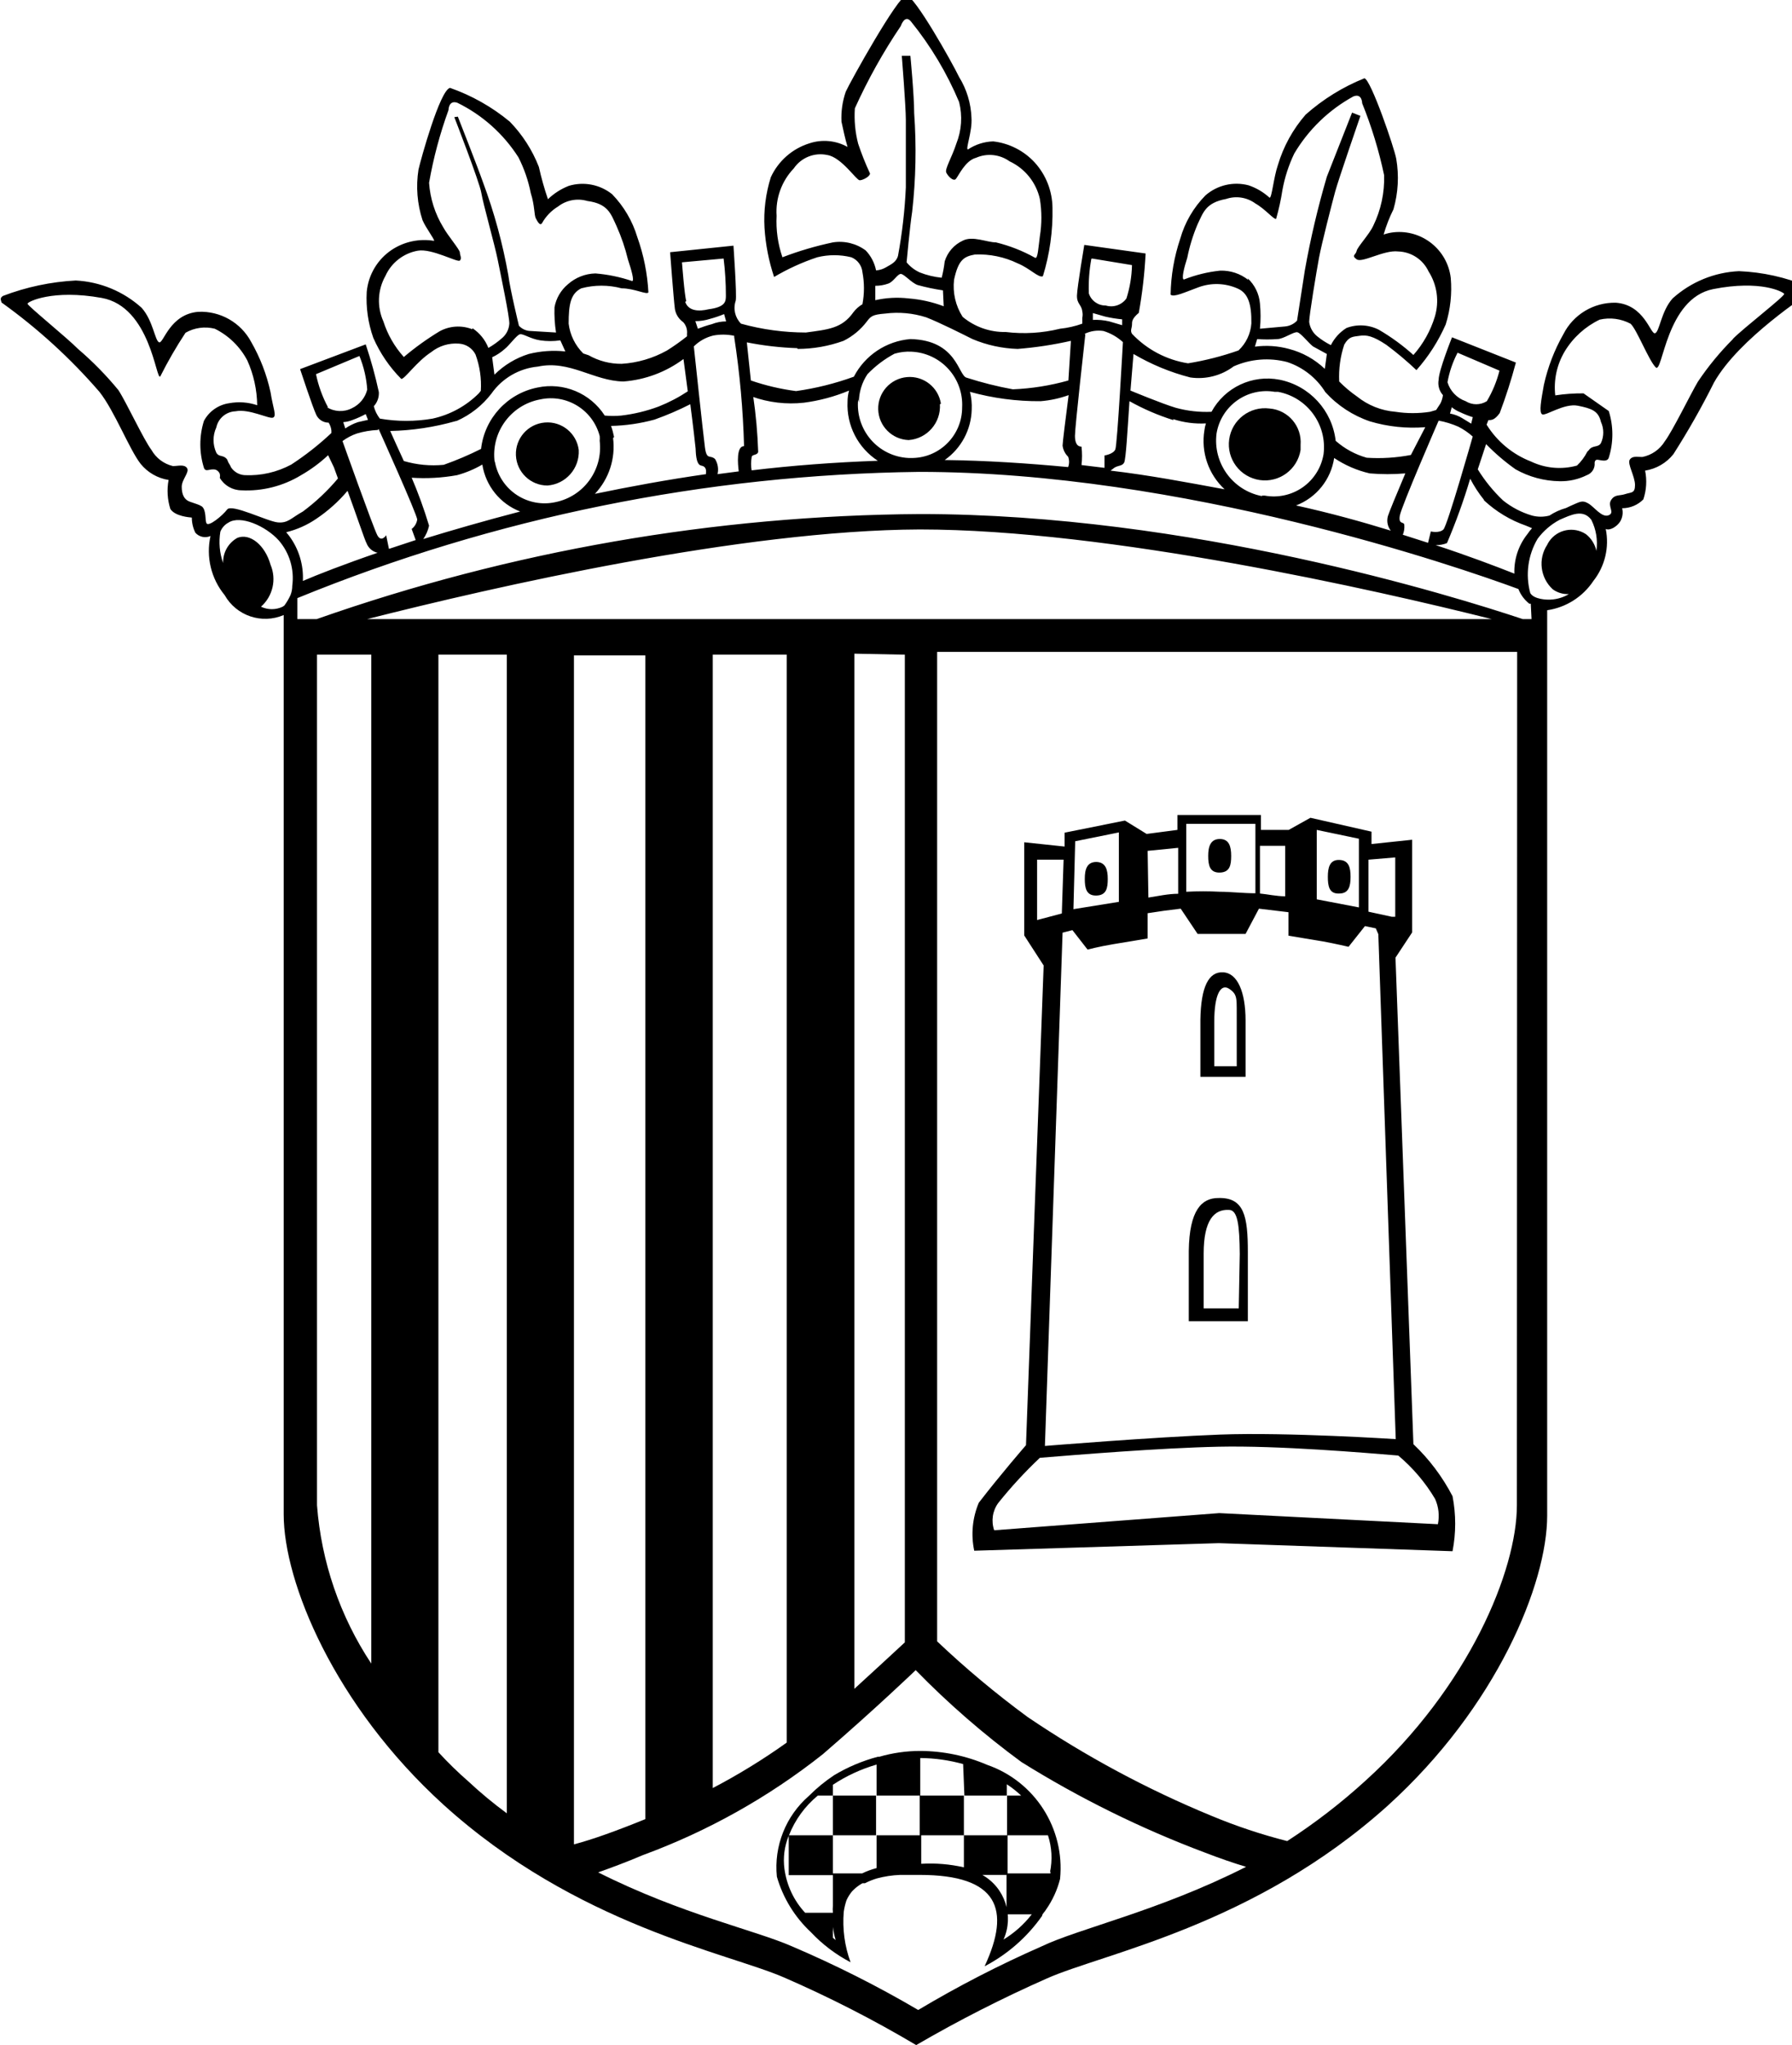
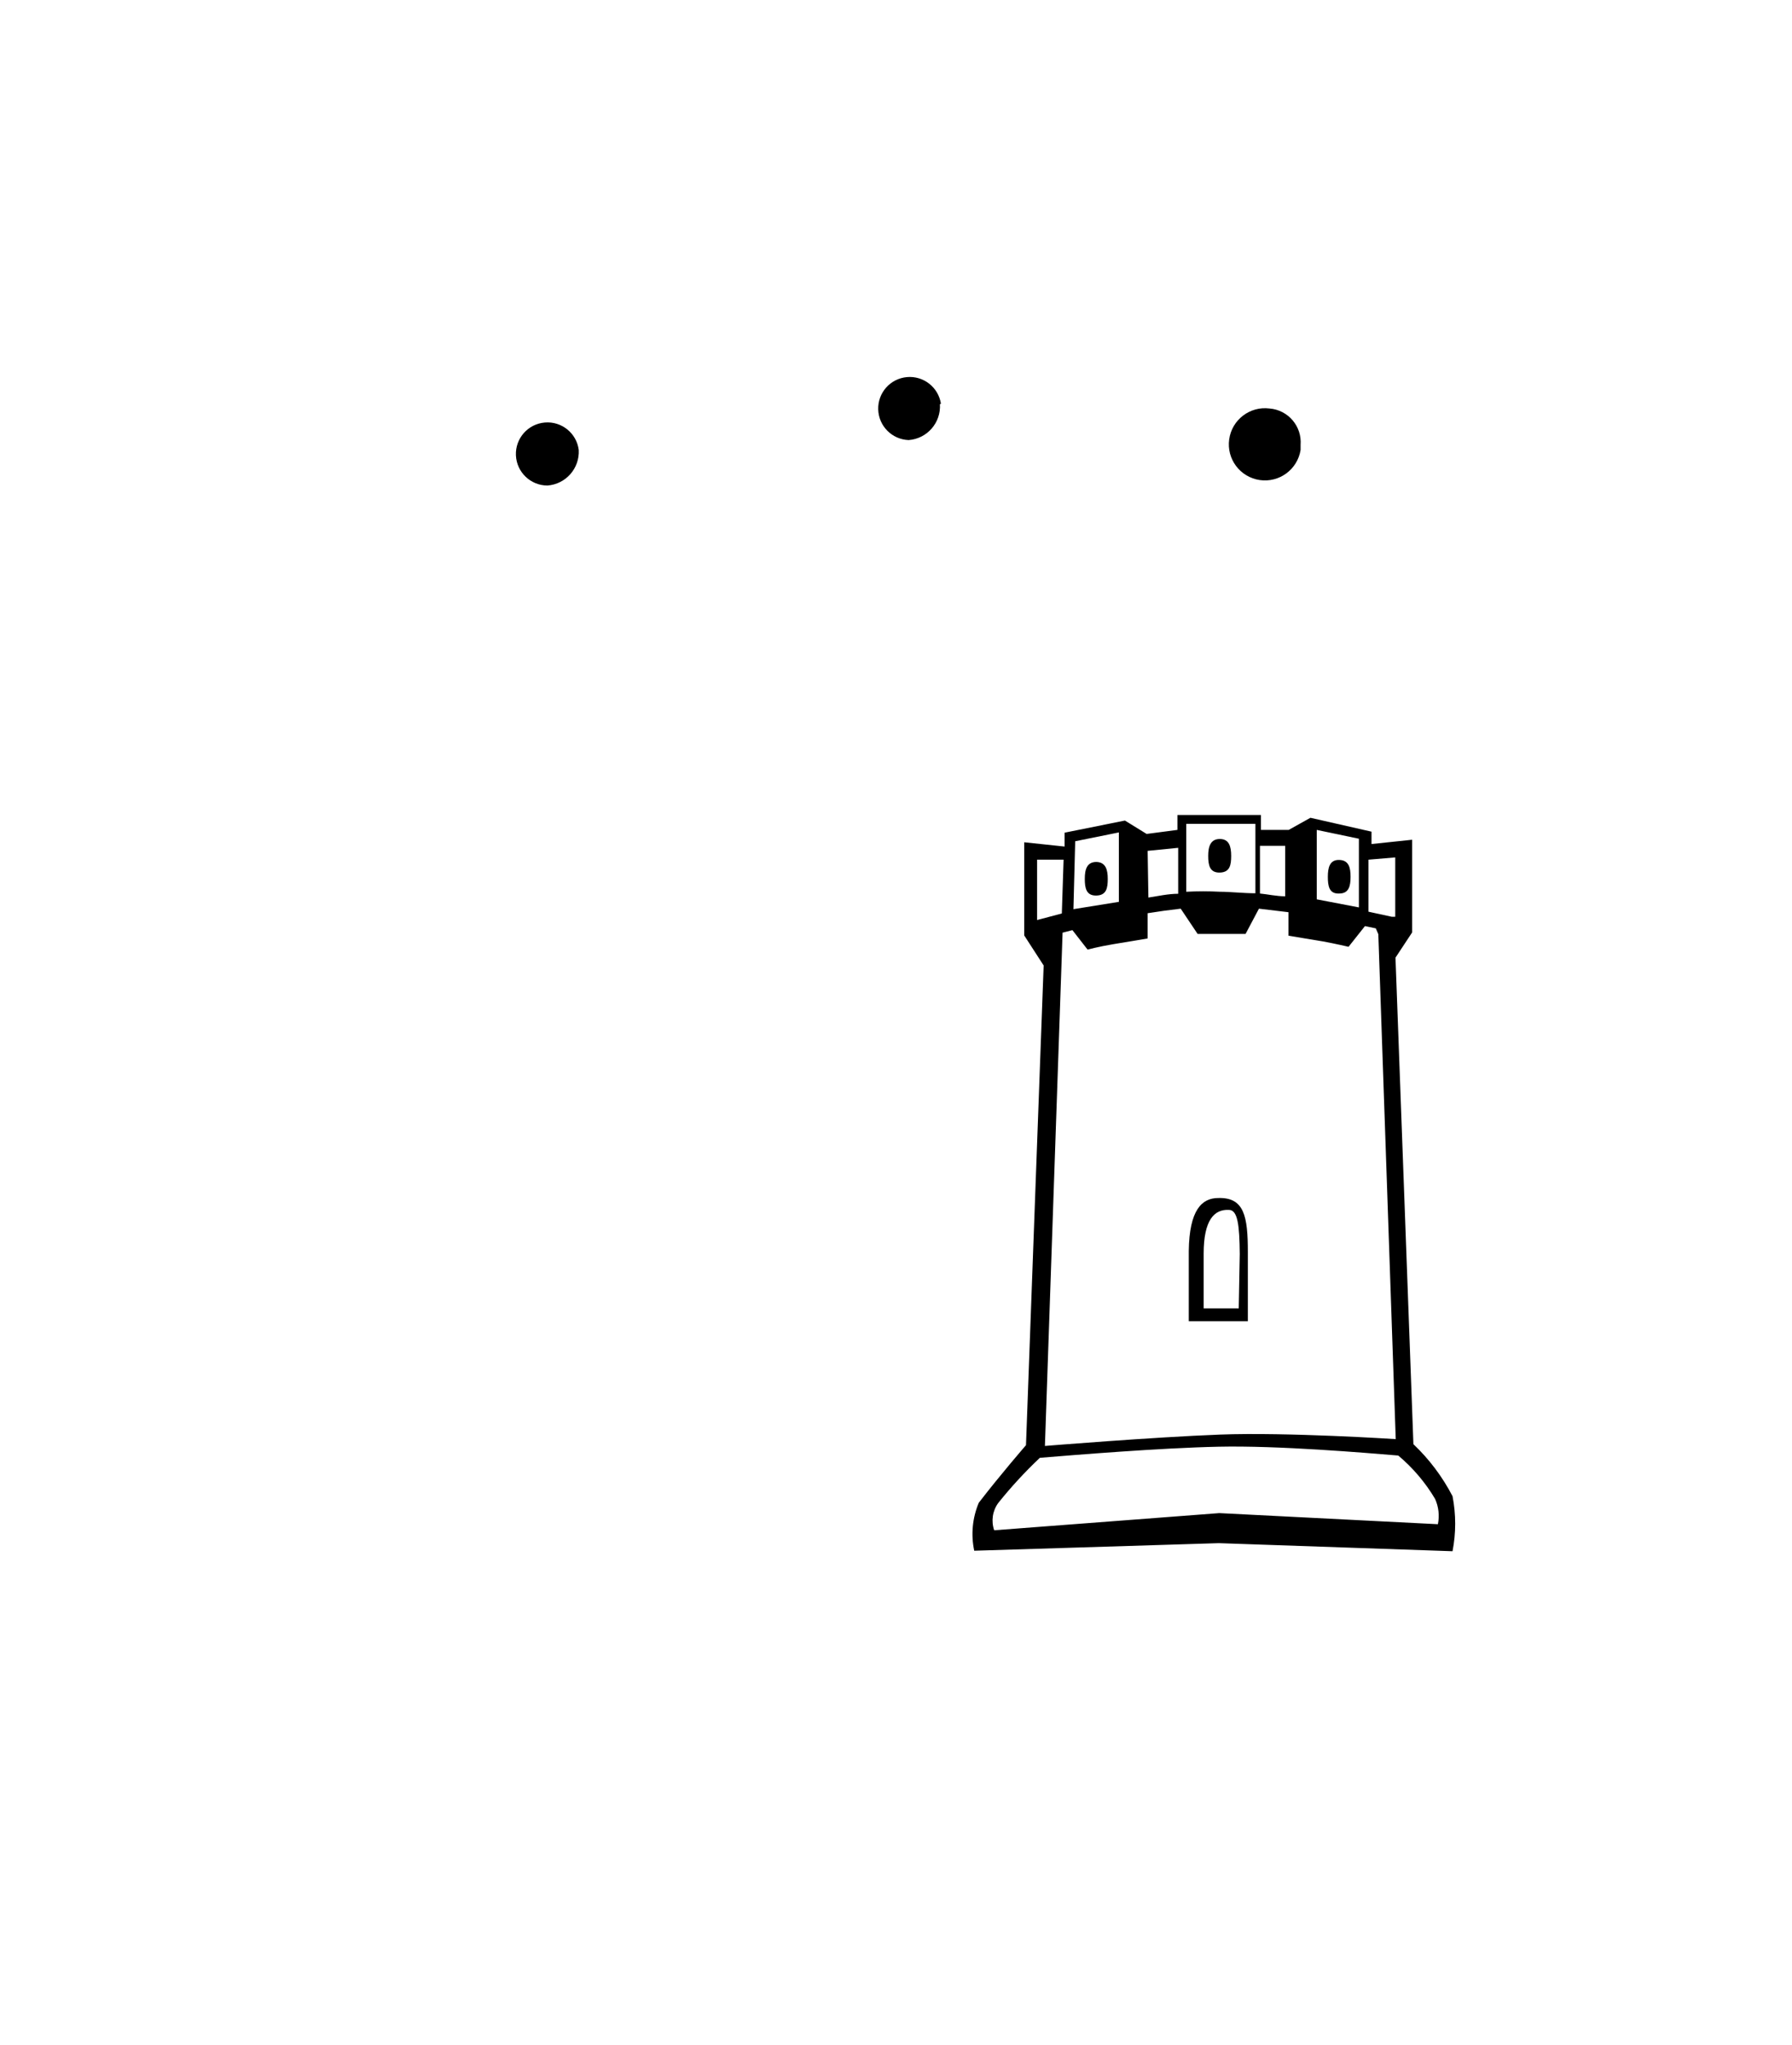
<svg xmlns="http://www.w3.org/2000/svg" width="71" height="81" viewBox="0 0 71 81">
  <g id="Capa2">
    <g id="Capa1-2">
      <g id="Capa2-2">
        <g id="Capa1-2-2">
-           <path id="Trazado" fill="#000000" stroke="none" d="M 71.61 11.34 C 70.749 10.982 69.832 10.778 68.9 10.74 C 67.925 10.784 66.995 11.166 66.27 11.82 C 65.81 12.33 65.75 13.16 65.57 13.2 C 65.39 13.24 65.15 12.07 64.02 11.99 C 63.143 11.97 62.334 12.457 61.94 13.24 C 61.585 13.865 61.326 14.539 61.17 15.24 C 61.06 15.86 60.97 16.33 61.1 16.41 C 61.23 16.49 61.97 15.96 62.52 16.07 C 63.07 16.18 63.33 16.28 63.43 16.71 C 63.553 16.976 63.553 17.284 63.43 17.55 C 63.32 17.74 63.09 17.62 62.95 17.83 L 62.89 17.89 C 62.786 18.096 62.647 18.282 62.48 18.44 C 61.874 18.608 61.228 18.551 60.66 18.28 C 59.931 17.997 59.313 17.485 58.9 16.82 L 58.97 16.64 C 59.09 16.64 59.22 16.64 59.42 16.36 C 59.667 15.704 59.88 15.037 60.06 14.36 L 57.53 13.36 C 57.53 13.36 57 14.68 57 15.04 C 56.959 15.259 57.022 15.484 57.17 15.65 C 57.156 15.765 57.122 15.877 57.07 15.98 L 56.9 16.24 L 56.66 16.31 C 56.206 16.38 55.744 16.38 55.29 16.31 C 54.73 16.266 54.197 16.053 53.76 15.7 C 53.509 15.526 53.274 15.328 53.06 15.11 C 53.036 14.615 53.103 14.12 53.26 13.65 C 53.45 13.32 53.6 13.34 53.87 13.3 C 54.14 13.26 54.39 13.3 54.93 13.66 C 55.346 13.969 55.744 14.303 56.12 14.66 C 56.599 14.121 56.99 13.51 57.28 12.85 C 57.466 12.256 57.534 11.631 57.48 11.01 C 57.349 9.89 56.342 9.083 55.22 9.2 C 55.084 9.215 54.949 9.245 54.82 9.29 C 54.919 8.945 55.05 8.611 55.21 8.29 C 55.397 7.64 55.435 6.956 55.32 6.29 C 55.25 5.88 54.32 3.16 54.06 3.1 C 53.206 3.442 52.418 3.93 51.73 4.54 C 51.224 5.12 50.849 5.802 50.63 6.54 C 50.46 7.03 50.39 7.86 50.3 7.83 C 50.06 7.611 49.778 7.444 49.47 7.34 C 48.869 7.181 48.228 7.331 47.76 7.74 C 47.287 8.22 46.943 8.812 46.76 9.46 C 46.52 10.173 46.392 10.918 46.38 11.67 C 46.5 11.79 46.96 11.57 47.48 11.38 C 47.986 11.191 48.547 11.209 49.04 11.43 C 49.45 11.61 49.59 12.04 49.58 12.81 C 49.551 13.218 49.369 13.601 49.07 13.88 C 48.42 14.109 47.75 14.28 47.07 14.39 C 46.221 14.256 45.44 13.845 44.85 13.22 C 44.77 13.09 44.85 12.99 44.85 12.86 C 44.85 12.73 44.85 12.62 45.12 12.39 C 45.26 11.613 45.35 10.828 45.39 10.04 L 42.96 9.7 C 42.96 9.7 42.68 11.36 42.67 11.7 C 42.66 12.04 42.85 12.06 42.88 12.33 C 42.9 12.416 42.9 12.504 42.88 12.59 L 42.88 12.82 C 42.596 12.922 42.3 12.989 42 13.02 C 41.297 13.193 40.569 13.237 39.85 13.15 C 39.226 13.162 38.619 12.949 38.14 12.55 C 37.861 12.114 37.741 11.595 37.8 11.08 C 37.97 10.3 38.18 10.16 38.63 10.08 C 39.214 10.056 39.794 10.176 40.32 10.43 C 40.81 10.63 41.15 11.02 41.32 10.94 C 41.591 10.063 41.719 9.148 41.7 8.23 C 41.693 7.568 41.444 6.931 41 6.44 C 40.569 5.97 39.983 5.672 39.35 5.6 C 38.993 5.611 38.647 5.722 38.35 5.92 C 38.24 5.92 38.53 5.21 38.49 4.66 C 38.469 4.09 38.3 3.535 38 3.05 C 37.71 2.45 36.23 -0.18 35.91 -0.18 C 35.59 -0.18 33.69 3.23 33.51 3.63 C 33.378 4.012 33.32 4.416 33.34 4.82 C 33.41 5.15 33.48 5.47 33.58 5.82 C 33.116 5.56 32.564 5.51 32.06 5.68 C 31.387 5.892 30.835 6.379 30.54 7.02 C 30.337 7.666 30.252 8.344 30.29 9.02 C 30.331 9.684 30.459 10.339 30.67 10.97 C 31.211 10.65 31.784 10.388 32.38 10.19 C 32.823 10.08 33.287 10.08 33.73 10.19 C 33.975 10.289 34.145 10.517 34.17 10.78 C 34.25 11.2 34.25 11.63 34.17 12.05 C 34.03 12.132 33.908 12.24 33.81 12.37 C 33.36 13.01 32.81 13.05 31.93 13.17 C 31.061 13.169 30.197 13.052 29.36 12.82 C 29.122 12.582 29.04 12.229 29.15 11.91 C 29.2 11.71 29.06 9.73 29.06 9.73 L 26.55 9.99 C 26.55 9.99 26.69 11.87 26.74 12.24 C 26.775 12.451 26.894 12.638 27.07 12.76 C 27.183 12.885 27.238 13.052 27.22 13.22 L 27.22 13.32 C 26.967 13.521 26.704 13.708 26.43 13.88 C 25.877 14.19 25.262 14.371 24.63 14.41 C 24.171 14.414 23.719 14.297 23.32 14.07 L 23.11 14 C 22.789 13.683 22.585 13.267 22.53 12.82 C 22.53 12.05 22.61 11.63 23.03 11.42 C 23.554 11.28 24.106 11.28 24.63 11.42 C 25.14 11.42 25.63 11.69 25.69 11.58 C 25.65 10.833 25.502 10.095 25.25 9.39 C 25.058 8.751 24.715 8.168 24.25 7.69 C 23.768 7.307 23.13 7.183 22.54 7.36 C 22.231 7.48 21.949 7.66 21.71 7.89 C 21.566 7.47 21.446 7.043 21.35 6.61 C 21.09 5.943 20.699 5.334 20.2 4.82 C 19.496 4.236 18.693 3.783 17.83 3.48 C 17.43 3.57 16.67 6.32 16.58 6.72 C 16.475 7.39 16.53 8.075 16.74 8.72 C 16.89 9.06 17.21 9.46 17.2 9.54 C 16.619 9.442 16.023 9.567 15.53 9.89 C 14.961 10.266 14.593 10.88 14.53 11.56 C 14.495 12.178 14.584 12.796 14.79 13.38 C 15.056 13.987 15.432 14.54 15.9 15.01 C 16.04 15.01 16.51 14.32 17.08 13.95 C 17.39 13.701 17.784 13.58 18.18 13.61 C 18.461 13.626 18.712 13.789 18.84 14.04 C 19.009 14.5 19.081 14.991 19.05 15.48 L 18.97 15.58 C 18.468 16.081 17.833 16.428 17.14 16.58 C 16.449 16.7 15.741 16.7 15.05 16.58 C 14.937 16.435 14.855 16.268 14.81 16.09 C 14.95 15.938 15.022 15.736 15.01 15.53 C 14.872 14.891 14.698 14.26 14.49 13.64 L 11.89 14.62 C 11.89 14.62 12.38 16.11 12.53 16.43 C 12.619 16.62 12.81 16.741 13.02 16.74 C 13.08 16.833 13.118 16.94 13.13 17.05 L 13.13 17.15 C 12.638 17.613 12.106 18.031 11.54 18.4 C 10.976 18.703 10.34 18.849 9.7 18.82 C 9.483 18.809 9.284 18.698 9.16 18.52 C 9.129 18.45 9.093 18.383 9.05 18.32 L 9 18.2 C 8.85 18 8.68 18.12 8.57 17.93 C 8.424 17.613 8.424 17.247 8.57 16.93 C 8.647 16.568 8.96 16.305 9.33 16.29 C 9.88 16.18 10.67 16.61 10.82 16.54 C 10.97 16.47 10.82 16.18 10.72 15.54 C 10.568 14.838 10.308 14.163 9.95 13.54 C 9.54 12.775 8.727 12.312 7.86 12.35 C 6.73 12.44 6.48 13.6 6.31 13.56 C 6.14 13.52 6.07 12.7 5.61 12.19 C 4.89 11.54 3.968 11.159 3 11.11 C 2.014 11.162 1.042 11.368 0.12 11.72 C -0.03 11.81 0.05 11.9 0.06 11.98 C 1.488 13.003 2.791 14.191 3.94 15.52 C 4.54 16.28 5.12 17.79 5.57 18.37 C 5.848 18.714 6.243 18.942 6.68 19.01 C 6.608 19.393 6.632 19.788 6.75 20.16 C 6.94 20.45 7.5 20.49 7.6 20.5 C 7.6 20.708 7.648 20.913 7.74 21.1 C 7.89 21.269 8.133 21.322 8.34 21.23 C 8.157 22.055 8.364 22.917 8.9 23.57 C 9.364 24.392 10.373 24.732 11.24 24.36 L 11.24 59.98 C 11.24 62.66 13.24 67.54 17.56 71.47 C 22.83 76.25 28.8 77.34 31.06 78.32 C 32.861 79.103 34.611 79.998 36.3 81 L 36.3 81 C 37.977 80.025 39.706 79.144 41.48 78.36 C 43.73 77.36 49.7 76.27 54.98 71.52 C 59.31 67.6 61.3 62.71 61.3 60.03 L 61.3 24.17 C 62.047 24.061 62.712 23.639 63.13 23.01 C 63.589 22.429 63.768 21.675 63.62 20.95 C 63.78 21.03 64.06 20.86 64.19 20.66 C 64.286 20.501 64.315 20.31 64.27 20.13 C 64.586 20.13 64.888 20.004 65.11 19.78 C 65.233 19.413 65.257 19.02 65.18 18.64 C 65.621 18.571 66.021 18.339 66.3 17.99 C 66.886 17.072 67.424 16.124 67.91 15.15 C 68.91 13.38 71.65 11.66 71.66 11.59 C 71.67 11.52 71.76 11.42 71.61 11.34 Z M 57.75 13.97 L 59.41 14.68 C 59.303 15.105 59.134 15.513 58.91 15.89 C 58.653 16.051 58.327 16.051 58.07 15.89 C 57.724 15.769 57.457 15.49 57.35 15.14 C 57.423 14.732 57.558 14.337 57.75 13.97 Z M 58.35 16.53 L 58.29 16.78 L 57.93 16.56 C 57.782 16.471 57.62 16.41 57.45 16.38 L 57.52 16.13 C 57.622 16.214 57.737 16.281 57.86 16.33 C 58.025 16.409 58.195 16.475 58.37 16.53 Z M 57 16.66 C 57.268 16.709 57.53 16.79 57.78 16.9 C 57.986 17.004 58.178 17.136 58.35 17.29 C 58.35 17.29 57.35 20.81 57.19 20.97 C 57.03 21.13 56.69 21.05 56.69 21.05 L 56.58 21.5 L 55.58 21.18 C 55.63 21.06 55.65 20.93 55.64 20.8 C 55.64 20.64 55.4 20.8 55.46 20.43 C 55.52 20.06 57 16.66 57 16.66 Z M 58.8 19.82 C 59.278 20.265 59.843 20.605 60.46 20.82 L 60.7 20.92 C 60.634 20.992 60.574 21.069 60.52 21.15 C 60.165 21.594 59.98 22.151 60 22.72 C 59.24 22.42 58.19 22.02 56.88 21.59 C 57.034 21.595 57.187 21.568 57.33 21.51 C 57.685 20.678 57.992 19.827 58.25 18.96 C 58.402 19.254 58.583 19.532 58.79 19.79 Z M 55.11 21.02 C 53.97 20.67 52.72 20.32 51.35 20.02 C 52.156 19.712 52.733 18.993 52.86 18.14 C 53.289 18.428 53.767 18.635 54.27 18.75 C 54.739 18.79 55.211 18.79 55.68 18.75 C 55.34 19.55 55.02 20.33 54.99 20.44 C 54.929 20.654 54.982 20.884 55.13 21.05 Z M 50 19.65 C 48.84 19.427 48.052 18.342 48.2 17.17 C 48.286 16.644 48.578 16.174 49.012 15.864 C 49.445 15.554 49.985 15.43 50.51 15.52 L 50.64 15.52 C 51.799 15.738 52.587 16.82 52.44 17.99 C 52.352 18.518 52.056 18.989 51.618 19.298 C 51.18 19.606 50.637 19.726 50.11 19.63 L 50 19.63 Z M 49.46 11.09 C 49.143 10.837 48.746 10.706 48.34 10.72 C 47.85 10.771 47.369 10.889 46.91 11.07 C 46.8 11.07 46.91 10.61 47.04 10.21 C 47.131 9.754 47.268 9.308 47.45 8.88 C 47.67 8.43 47.76 8.03 48.58 7.88 C 48.973 7.747 49.406 7.814 49.74 8.06 C 50.13 8.28 50.48 8.71 50.56 8.67 C 50.667 8.296 50.751 7.915 50.81 7.53 C 50.901 7.028 51.059 6.54 51.28 6.08 C 51.843 5.131 52.652 4.35 53.62 3.82 C 53.97 3.68 53.97 4.09 53.97 4.09 C 54.343 5.013 54.634 5.966 54.84 6.94 C 54.86 7.632 54.713 8.318 54.41 8.94 C 54.25 9.29 53.78 9.78 53.75 9.94 C 53.72 10.1 53.53 10.11 53.75 10.27 C 53.97 10.43 54.83 9.89 55.4 9.96 C 55.917 9.976 56.381 10.281 56.6 10.75 C 56.94 11.282 57.031 11.935 56.85 12.54 C 56.679 13.102 56.389 13.62 56 14.06 C 55.579 13.681 55.12 13.346 54.63 13.06 C 54.232 12.858 53.768 12.833 53.35 12.99 C 53.084 13.155 52.87 13.39 52.73 13.67 C 52.542 13.576 52.364 13.462 52.2 13.33 C 52.018 13.187 51.9 12.979 51.87 12.75 C 51.87 12.49 52.16 10.75 52.26 10.21 C 52.36 9.67 52.77 8.07 52.9 7.59 C 53.03 7.11 53.9 4.59 53.9 4.59 L 53.57 4.46 C 53.57 4.46 52.82 6.36 52.57 7 C 52.213 8.217 51.922 9.452 51.7 10.7 C 51.61 11.27 51.39 12.7 51.39 12.7 C 51.266 12.831 51.099 12.912 50.92 12.93 L 49.92 13.02 C 49.952 12.687 49.952 12.353 49.92 12.02 C 49.887 11.637 49.712 11.281 49.43 11.02 Z M 52.57 14.02 L 52.49 14.61 C 52.091 14.23 51.603 13.958 51.07 13.82 C 50.63 13.7 50.172 13.67 49.72 13.73 L 49.81 13.43 C 50.076 13.45 50.344 13.45 50.61 13.43 C 50.85 13.43 51.26 13.13 51.4 13.16 C 51.54 13.19 51.83 13.57 52.02 13.72 Z M 44.91 14.02 C 45.613 14.434 46.37 14.747 47.16 14.95 C 47.769 15.038 48.388 14.88 48.88 14.51 C 49.547 14.215 50.294 14.155 51 14.34 C 51.627 14.548 52.161 14.969 52.51 15.53 C 52.992 16.061 53.601 16.46 54.28 16.69 C 54.99 16.901 55.732 16.979 56.47 16.92 L 55.9 18.02 C 55.324 18.131 54.736 18.168 54.15 18.13 C 53.695 18.002 53.274 17.773 52.92 17.46 C 52.783 16.257 51.887 15.28 50.7 15.04 C 49.619 14.828 48.526 15.342 48 16.31 C 47.521 16.332 47.042 16.278 46.58 16.15 C 46.04 15.99 44.79 15.47 44.79 15.47 Z M 46.48 16.6 C 46.899 16.736 47.34 16.794 47.78 16.77 C 47.751 16.858 47.73 16.948 47.72 17.04 C 47.577 17.905 47.877 18.784 48.52 19.38 C 47 19.1 45.53 18.82 44 18.64 L 44.16 18.52 C 44.31 18.43 44.47 18.46 44.54 18.32 C 44.61 18.18 44.67 17.08 44.75 15.89 C 45.303 16.199 45.886 16.45 46.49 16.64 Z M 43.27 10.24 L 44.85 10.5 C 44.84 10.948 44.766 11.393 44.63 11.82 C 44.446 12.08 44.115 12.193 43.81 12.1 C 43.505 12.106 43.233 11.91 43.14 11.62 C 43.123 11.161 43.157 10.702 43.24 10.25 Z M 44.46 12.61 L 44.46 12.88 L 43.95 12.73 C 43.737 12.68 43.518 12.66 43.3 12.67 L 43.3 12.4 L 43.79 12.54 C 44.017 12.593 44.248 12.629 44.48 12.65 Z M 42.98 13.22 C 43.21 13.109 43.468 13.071 43.72 13.11 C 44.006 13.197 44.269 13.348 44.49 13.55 C 44.49 13.55 44.27 17.61 44.19 17.8 C 44.11 17.99 43.76 18.04 43.76 18.04 L 43.76 18.53 L 42.85 18.42 C 42.877 18.177 42.877 17.933 42.85 17.69 C 42.62 17.69 42.59 17.43 42.59 17.26 C 42.59 16.91 43 13.26 43 13.26 Z M 33 9.6 C 32.319 9.744 31.65 9.941 31 10.19 C 30.819 9.663 30.741 9.106 30.77 8.55 C 30.722 7.856 30.969 7.173 31.45 6.67 C 31.744 6.239 32.27 6.029 32.78 6.14 C 33.34 6.23 33.93 7.14 34.06 7.14 C 34.19 7.14 34.47 6.99 34.47 6.87 C 34.291 6.486 34.134 6.092 34 5.69 C 33.882 5.233 33.838 4.761 33.87 4.29 C 34.384 3.154 34.992 2.063 35.69 1.03 C 35.69 1.03 35.85 0.54 36.1 0.86 C 36.88 1.825 37.52 2.896 38 4.04 C 38.139 4.588 38.1 5.165 37.89 5.69 C 37.72 6.22 37.43 6.69 37.49 6.83 C 37.55 6.97 37.77 7.2 37.87 7.09 C 37.97 6.98 38.24 6.36 38.67 6.25 C 39.107 6.058 39.613 6.112 40 6.39 C 40.609 6.674 41.052 7.224 41.2 7.88 C 41.28 8.37 41.28 8.87 41.2 9.36 C 41.14 9.8 41.12 10.27 41.01 10.21 C 40.524 9.937 40.002 9.732 39.46 9.6 C 39.1 9.6 38.54 9.33 38.15 9.53 C 37.804 9.688 37.542 9.986 37.43 10.35 C 37.405 10.569 37.365 10.786 37.31 11 C 37.012 10.97 36.719 10.9 36.44 10.79 C 36.238 10.698 36.06 10.561 35.92 10.39 C 35.92 10.39 36.05 8.96 36.14 8.39 C 36.287 7.092 36.313 5.783 36.22 4.48 C 36.22 3.78 36.07 2.21 36.07 2.21 L 35.73 2.21 C 35.73 2.21 35.89 4.21 35.89 4.75 L 35.89 7.42 C 35.849 8.329 35.745 9.235 35.58 10.13 C 35.51 10.39 35.3 10.47 35.1 10.59 C 34.981 10.66 34.848 10.701 34.71 10.71 C 34.651 10.413 34.509 10.139 34.3 9.92 C 33.927 9.643 33.459 9.528 33 9.6 Z M 37.39 12.13 C 36.944 11.962 36.476 11.857 36 11.82 C 35.559 11.768 35.113 11.792 34.68 11.89 L 34.68 11.32 C 34.857 11.321 35.033 11.29 35.2 11.23 C 35.41 11.15 35.56 10.85 35.69 10.85 C 35.82 10.85 36.12 11.21 36.36 11.29 C 36.689 11.381 37.023 11.451 37.36 11.5 Z M 31.6 13.82 C 32.221 13.819 32.836 13.711 33.42 13.5 C 33.781 13.321 34.096 13.061 34.34 12.74 C 34.5 12.53 34.56 12.46 35.07 12.42 C 35.618 12.35 36.174 12.401 36.7 12.57 C 37.24 12.78 38.15 13.24 38.53 13.43 C 39.098 13.669 39.704 13.801 40.32 13.82 C 41.03 13.764 41.735 13.657 42.43 13.5 L 42.33 15.07 C 41.613 15.272 40.874 15.39 40.13 15.42 C 39.511 15.307 38.899 15.153 38.3 14.96 C 37.96 14.88 37.93 13.47 36.07 13.43 C 35.117 13.508 34.271 14.071 33.83 14.92 C 33.089 15.189 32.321 15.381 31.54 15.49 C 30.931 15.411 30.331 15.27 29.75 15.07 L 29.59 13.56 C 30.249 13.691 30.918 13.768 31.59 13.79 Z M 29.8 15.71 C 30.456 15.944 31.157 16.026 31.85 15.95 C 32.465 15.87 33.067 15.709 33.64 15.47 C 33.6 15.613 33.58 15.761 33.58 15.91 C 33.535 16.848 33.992 17.739 34.78 18.25 C 33.05 18.31 31.36 18.44 29.78 18.63 C 29.75 18.461 29.75 18.289 29.78 18.12 C 29.78 17.98 30 18.05 30.04 17.9 C 30.015 17.157 29.949 16.416 29.84 15.68 Z M 34.03 15.94 C 34.029 15.541 34.148 15.151 34.37 14.82 C 34.682 14.495 35.043 14.222 35.44 14.01 C 35.66 13.944 35.89 13.917 36.12 13.93 C 36.679 13.956 37.205 14.204 37.58 14.619 C 37.956 15.034 38.15 15.581 38.12 16.14 C 38.12 17.225 37.255 18.113 36.17 18.14 L 36 18.14 C 35.421 18.113 34.879 17.849 34.501 17.41 C 34.123 16.971 33.942 16.396 34 15.82 Z M 38.5 16.22 C 38.511 15.984 38.488 15.749 38.43 15.52 C 39.342 15.773 40.284 15.898 41.23 15.89 C 41.609 15.86 41.982 15.779 42.34 15.65 C 42.22 16.58 42.1 17.53 42.1 17.65 C 42.121 17.817 42.199 17.973 42.32 18.09 C 42.37 18.222 42.37 18.368 42.32 18.5 C 40.73 18.35 39.08 18.24 37.43 18.22 C 38.083 17.761 38.48 17.019 38.5 16.22 Z M 29.09 13.35 C 29.31 14.78 29.44 16.223 29.48 17.67 C 29.17 17.67 29.23 18.37 29.27 18.67 L 28.43 18.78 C 28.478 18.575 28.442 18.359 28.33 18.18 C 28.13 18 28 18.24 27.93 17.72 C 27.86 17.2 27.49 13.72 27.49 13.72 C 27.703 13.509 27.969 13.36 28.26 13.29 C 28.535 13.238 28.817 13.242 29.09 13.3 Z M 16.29 18.92 C 16.898 18.962 17.51 18.928 18.11 18.82 C 18.46 18.724 18.796 18.583 19.11 18.4 C 19.242 19.243 19.814 19.952 20.61 20.26 C 19.19 20.63 17.91 21 16.77 21.35 C 16.881 21.19 16.959 21.01 17 20.82 C 16.8 20.157 16.563 19.506 16.29 18.87 Z M 19.6 18.31 C 19.441 17.133 20.233 16.038 21.4 15.82 C 22.448 15.592 23.489 16.232 23.76 17.27 C 23.766 17.333 23.766 17.397 23.76 17.46 C 23.897 18.605 23.131 19.663 22 19.89 C 21.48 20.003 20.937 19.903 20.49 19.614 C 20.043 19.325 19.73 18.87 19.62 18.35 C 19.62 18.35 19.61 18.29 19.6 18.26 Z M 24.33 17.31 C 24.301 17.161 24.261 17.014 24.21 16.87 C 24.791 16.857 25.369 16.773 25.93 16.62 C 26.416 16.448 26.89 16.244 27.35 16.01 C 27.46 16.85 27.55 17.65 27.56 17.76 C 27.57 17.87 27.56 18.4 27.78 18.44 C 28 18.48 27.98 18.65 27.97 18.78 C 26.43 19 24.97 19.27 23.57 19.56 C 24.129 18.968 24.393 18.157 24.29 17.35 Z M 27.55 12.72 C 27.747 12.72 27.942 12.69 28.13 12.63 C 28.321 12.579 28.508 12.516 28.69 12.44 L 28.77 12.73 C 28.575 12.73 28.381 12.768 28.2 12.84 C 28.013 12.889 27.83 12.95 27.65 13.02 Z M 27.19 11.92 C 27.12 11.71 27.02 10.39 27.02 10.39 L 28.67 10.24 C 28.73 10.724 28.76 11.212 28.76 11.7 C 28.76 11.93 28.76 12.16 28.07 12.25 C 27.7 12.34 27.28 12.33 27.15 11.96 Z M 18.71 13.04 C 18.289 12.875 17.817 12.904 17.42 13.12 C 16.921 13.422 16.446 13.763 16 14.14 C 15.633 13.733 15.357 13.252 15.19 12.73 C 14.93 12.151 14.959 11.483 15.27 10.93 C 15.505 10.406 15.984 10.032 16.55 9.93 C 17.11 9.83 18.13 10.41 18.22 10.32 C 18.31 10.23 18.22 10.11 18.22 10 C 18.22 9.89 17.74 9.33 17.56 9 C 17.235 8.467 17.043 7.863 17 7.24 C 17.172 6.259 17.429 5.296 17.77 4.36 C 17.77 4.36 17.77 3.95 18.12 4.07 C 19.11 4.554 19.947 5.301 20.54 6.23 C 20.768 6.678 20.933 7.156 21.03 7.65 C 21.19 8.15 21.16 8.52 21.23 8.65 C 21.3 8.78 21.4 8.97 21.48 8.83 C 21.631 8.563 21.848 8.339 22.11 8.18 C 22.439 7.925 22.87 7.843 23.27 7.96 C 24.09 8.07 24.2 8.46 24.43 8.96 C 24.62 9.385 24.771 9.827 24.88 10.28 C 25.01 10.67 25.15 11.15 25.04 11.13 C 24.571 10.971 24.084 10.87 23.59 10.83 C 23.187 10.84 22.801 10.992 22.5 11.26 C 22.222 11.492 22.034 11.814 21.97 12.17 C 21.958 12.504 21.978 12.839 22.03 13.17 L 21.03 13.11 C 20.851 13.109 20.68 13.033 20.56 12.9 C 20.56 12.9 20.21 11.46 20.14 10.9 C 19.918 9.649 19.583 8.421 19.14 7.23 C 18.92 6.6 18.14 4.62 18.14 4.62 L 18 4.64 C 18 4.64 19 7.21 19.07 7.64 C 19.14 8.07 19.6 9.69 19.72 10.29 C 19.84 10.89 20.19 12.55 20.18 12.82 C 20.165 13.052 20.052 13.266 19.87 13.41 C 19.709 13.55 19.535 13.674 19.35 13.78 C 19.225 13.461 19.005 13.189 18.72 13 Z M 22.4 13.92 C 21.915 13.868 21.424 13.902 20.95 14.02 C 20.437 14.18 19.971 14.461 19.59 14.84 L 19.5 14.15 C 19.682 14.066 19.851 13.954 20 13.82 C 20.18 13.68 20.47 13.27 20.6 13.24 C 20.73 13.21 21.01 13.42 21.4 13.48 C 21.665 13.52 21.935 13.52 22.2 13.48 Z M 18.1 16.67 C 18.64 16.43 19.111 16.059 19.47 15.59 C 19.897 14.981 20.57 14.59 21.31 14.52 C 22.57 14.25 23.52 15.09 24.7 15.11 C 25.562 15.045 26.387 14.736 27.08 14.22 L 27.25 15.5 C 26.888 15.739 26.503 15.94 26.1 16.1 C 25.62 16.28 25.119 16.401 24.61 16.46 C 24.394 16.48 24.176 16.48 23.96 16.46 C 23.388 15.57 22.324 15.128 21.29 15.35 C 20.098 15.59 19.197 16.572 19.06 17.78 C 18.58 18.021 18.086 18.231 17.58 18.41 C 17.049 18.462 16.512 18.411 16 18.26 L 15.68 17.56 L 15.46 17.07 C 16.336 17.051 17.207 16.92 18.05 16.68 Z M 15 16.99 C 15 16.99 16.53 20.38 16.53 20.58 C 16.508 20.727 16.429 20.86 16.31 20.95 L 16.47 21.39 L 15.41 21.74 L 15.3 21.2 C 15.3 21.2 15.11 21.5 14.95 21.2 C 14.79 20.9 13.57 17.47 13.57 17.47 C 13.743 17.341 13.936 17.24 14.14 17.17 C 14.41 17.089 14.689 17.042 14.97 17.03 Z M 15 21.88 C 13.63 22.35 12.58 22.76 12 23.01 C 12.031 22.372 11.841 21.743 11.46 21.23 L 11.34 21.08 C 11.765 20.976 12.168 20.797 12.53 20.55 C 12.993 20.24 13.411 19.866 13.77 19.44 C 14.1 20.34 14.47 21.44 14.52 21.51 C 14.596 21.715 14.775 21.863 14.99 21.9 Z M 14.18 16.72 C 14.002 16.78 13.834 16.864 13.68 16.97 L 13.6 16.72 C 13.731 16.71 13.859 16.68 13.98 16.63 C 14.155 16.566 14.326 16.489 14.49 16.4 L 14.58 16.63 Z M 13 16.14 C 12.777 15.726 12.615 15.281 12.52 14.82 L 14.24 14.1 C 14.414 14.524 14.518 14.973 14.55 15.43 C 14.469 15.756 14.245 16.028 13.94 16.17 C 13.622 16.333 13.24 16.314 12.94 16.12 Z M 8.18 20.72 C 8.12 20.61 8.18 20.21 8 20.06 C 7.941 20.022 7.877 19.992 7.81 19.97 L 7.52 19.87 C 7.29 19.79 7.2 19.57 7.2 19.28 C 7.2 18.99 7.52 18.7 7.41 18.54 C 7.3 18.38 7.06 18.46 6.85 18.46 C 6.49 18.374 6.182 18.142 6 17.82 C 5.69 17.41 5 15.92 4.69 15.45 C 4.206 14.861 3.67 14.315 3.09 13.82 C 2.68 13.4 1.09 12.11 1.09 12.03 C 1.09 11.95 2.09 11.45 4.03 11.8 C 5.97 12.15 6.18 15.1 6.35 14.91 C 6.649 14.314 6.983 13.737 7.35 13.18 C 7.701 12.978 8.117 12.921 8.51 13.02 C 9.063 13.293 9.514 13.734 9.8 14.28 C 10.05 14.837 10.182 15.44 10.19 16.05 C 9.833 15.929 9.451 15.902 9.08 15.97 C 8.654 16.031 8.283 16.291 8.08 16.67 C 7.89 17.275 7.89 17.925 8.08 18.53 C 8.15 18.73 8.34 18.53 8.56 18.61 C 8.629 18.642 8.683 18.699 8.71 18.77 L 8.71 18.77 C 8.72 18.823 8.72 18.877 8.71 18.93 L 8.71 18.93 C 8.888 19.231 9.211 19.416 9.56 19.42 C 10.392 19.463 11.218 19.253 11.93 18.82 C 12.316 18.599 12.675 18.334 13 18.03 L 13.23 18.51 L 13.39 18.95 C 12.98 19.44 12.513 19.879 12 20.26 C 11.53 20.52 11.41 20.73 11 20.69 C 10.59 20.65 9.18 19.94 9 20.18 C 8.82 20.42 8.25 20.89 8.18 20.72 Z M 11.58 23.2 C 11.58 23.327 11.557 23.452 11.51 23.57 C 11.444 23.714 11.363 23.851 11.27 23.98 L 11.2 24.03 C 10.928 24.16 10.612 24.16 10.34 24.03 C 10.81 23.615 10.963 22.948 10.72 22.37 C 10.5 21.59 9.91 21.11 9.41 21.3 C 9.047 21.499 8.827 21.886 8.84 22.3 C 8.699 21.903 8.661 21.476 8.73 21.06 C 8.791 20.906 8.904 20.778 9.05 20.7 C 9.52 20.39 10.53 20.83 11.05 21.41 C 11.474 21.904 11.667 22.555 11.58 23.2 Z M 14.71 65.89 C 13.47 64.018 12.73 61.859 12.56 59.62 L 12.56 25.93 L 14.71 25.93 Z M 14.55 24.52 C 19.6 23.24 29.38 21 36.44 20.97 C 43.94 20.97 54.52 23.37 59.1 24.52 Z M 35.85 25.93 L 35.85 65.05 C 35.39 65.48 34.68 66.13 33.85 66.89 L 33.85 25.89 Z M 31.17 25.93 L 31.17 69.02 C 30.236 69.687 29.257 70.288 28.24 70.82 L 28.24 25.93 Z M 20.08 71.82 C 19.549 71.43 19.041 71.01 18.56 70.56 C 18.142 70.196 17.744 69.809 17.37 69.4 L 17.37 25.93 L 20.08 25.93 Z M 22.74 25.96 L 25.57 25.96 L 25.57 72.05 C 24.44 72.51 23.47 72.86 22.74 73.05 Z M 41.27 77.09 C 39.589 77.828 37.956 78.669 36.38 79.61 L 36.38 79.61 C 34.769 78.664 33.099 77.823 31.38 77.09 C 29.93 76.45 27 75.82 23.7 74.16 C 24.23 73.97 24.83 73.75 25.46 73.48 C 28.037 72.534 30.448 71.184 32.6 69.48 C 34.71 67.66 36.28 66.15 36.28 66.15 C 37.575 67.476 38.976 68.693 40.47 69.79 C 42.772 71.225 45.211 72.427 47.75 73.38 C 48.32 73.6 48.87 73.79 49.37 73.94 C 45.92 75.69 42.75 76.38 41.27 77.09 Z M 60.1 59.62 C 60.1 62.18 58.22 66.8 54.1 70.53 C 53.134 71.411 52.097 72.21 51 72.92 C 49.977 72.661 48.974 72.326 48 71.92 C 45.446 70.868 43.007 69.558 40.72 68.01 C 39.462 67.086 38.263 66.084 37.13 65.01 L 37.13 65.01 L 37.13 25.82 L 60.11 25.82 Z M 60.68 24.52 L 60.33 24.52 C 57.57 23.6 47.14 20.36 36.46 20.36 C 28.315 20.413 20.235 21.819 12.55 24.52 L 11.78 24.52 L 11.78 23.69 C 19.603 20.492 27.959 18.796 36.41 18.69 C 46.86 18.69 57.72 22.43 60.16 23.33 C 60.249 23.558 60.398 23.758 60.59 23.91 L 60.65 23.91 Z M 63.25 21.82 C 63.194 21.559 63.049 21.326 62.84 21.16 C 62.358 20.839 61.709 20.964 61.38 21.44 C 61.35 21.484 61.323 21.531 61.3 21.58 C 60.932 22.141 61.026 22.886 61.52 23.34 C 61.705 23.475 61.931 23.542 62.16 23.53 C 61.907 23.682 61.615 23.758 61.32 23.75 C 61.32 23.75 60.78 23.75 60.63 23.49 C 60.433 22.764 60.537 21.988 60.92 21.34 C 61.151 21.028 61.448 20.772 61.79 20.59 C 62.25 20.39 62.72 20.15 63.05 20.59 C 63.24 20.97 63.31 21.399 63.25 21.82 Z M 68.66 13.43 C 68.143 13.947 67.677 14.513 67.27 15.12 C 66.99 15.59 66.27 17.07 65.96 17.48 C 65.763 17.802 65.44 18.027 65.07 18.1 C 64.85 18.1 64.67 18.05 64.57 18.21 C 64.47 18.37 64.78 18.87 64.78 19.21 C 64.78 19.55 64.63 19.49 64.39 19.57 C 64.15 19.65 63.98 19.57 63.83 19.81 C 63.68 20.05 64 20.31 63.73 20.41 C 63.46 20.51 63.17 20.08 62.93 19.94 C 62.69 19.8 62.61 19.87 62.24 20.03 L 62.05 20.12 C 61.816 20.185 61.593 20.286 61.39 20.42 C 61.164 20.48 60.926 20.48 60.7 20.42 C 60.281 20.297 59.89 20.093 59.55 19.82 C 59.165 19.455 58.829 19.042 58.55 18.59 L 58.88 17.59 C 59.238 17.959 59.63 18.294 60.05 18.59 C 60.582 18.889 61.18 19.051 61.79 19.06 C 62.164 19.069 62.535 18.987 62.87 18.82 C 63.074 18.747 63.202 18.545 63.18 18.33 C 63.18 18.33 63.18 18.23 63.26 18.21 C 63.34 18.19 63.67 18.34 63.74 18.13 C 63.93 17.528 63.93 16.882 63.74 16.28 L 62.74 15.58 C 62.365 15.577 61.991 15.603 61.62 15.66 C 61.551 15.051 61.684 14.436 62 13.91 C 62.329 13.368 62.809 12.934 63.38 12.66 C 63.793 12.565 64.226 12.622 64.6 12.82 C 64.84 13.02 65.32 14.27 65.6 14.55 C 65.88 14.83 66 11.82 67.88 11.45 C 69.76 11.08 70.65 11.56 70.69 11.64 C 70.73 11.72 69.07 13 68.66 13.42 Z" />
          <path id="path1" fill="#000000" stroke="none" d="M 37.28 15.99 C 37.179 15.338 36.589 14.876 35.932 14.936 C 35.275 14.995 34.777 15.555 34.795 16.215 C 34.813 16.874 35.341 17.406 36 17.43 C 36.733 17.377 37.286 16.743 37.24 16.01 Z" />
          <path id="path2" fill="#000000" stroke="none" d="M 22.93 17.82 C 22.844 17.156 22.251 16.677 21.584 16.735 C 20.916 16.792 20.413 17.364 20.441 18.033 C 20.47 18.702 21.02 19.23 21.69 19.23 C 22.419 19.177 22.97 18.549 22.93 17.82 Z" />
          <path id="path3" fill="#000000" stroke="none" d="M 50.3 16.18 C 49.522 16.08 48.808 16.625 48.701 17.403 C 48.593 18.18 49.132 18.898 49.909 19.013 C 50.685 19.127 51.408 18.595 51.53 17.82 C 51.53 17.75 51.53 17.69 51.53 17.62 C 51.587 16.883 51.037 16.238 50.3 16.18 Z" />
          <path id="path4" fill="#000000" stroke="none" d="M 49.44 49.59 C 49.44 48.18 49.3 47.42 48.27 47.45 C 47.62 47.45 47.12 47.92 47.1 49.55 L 47.1 52.33 L 49.44 52.33 Z M 49.08 51.82 L 47.69 51.82 L 47.69 49.65 C 47.69 48.32 48.11 47.89 48.69 47.92 C 49.04 47.92 49.11 48.53 49.12 49.67 Z" />
-           <path id="path5" fill="#000000" stroke="none" d="M 49.35 40.42 C 49.35 39.29 49.03 38.54 48.46 38.51 C 47.89 38.48 47.58 39.08 47.56 40.39 L 47.56 42.65 L 49.35 42.65 Z M 49 42.23 L 48.11 42.23 L 48.11 40.47 C 48.11 39.4 48.36 38.93 48.71 39.17 C 49.06 39.41 48.99 39.57 49 40.49 Z" />
          <path id="path6" fill="#000000" stroke="none" d="M 48.78 33.9 C 48.78 33.53 48.7 33.23 48.33 33.23 C 47.96 33.23 47.87 33.53 47.87 33.9 C 47.87 34.27 47.93 34.57 48.33 34.56 C 48.73 34.55 48.78 34.26 48.78 33.9 Z" />
          <path id="path7" fill="#000000" stroke="none" d="M 43.44 34.14 C 43.06 34.14 42.98 34.44 42.98 34.81 C 42.98 35.18 43.04 35.48 43.44 35.47 C 43.84 35.46 43.89 35.17 43.89 34.81 C 43.89 34.45 43.81 34.15 43.44 34.14 Z" />
          <path id="path8" fill="#000000" stroke="none" d="M 53.06 35.39 C 53.44 35.39 53.51 35.1 53.51 34.73 C 53.51 34.36 53.44 34.07 53.06 34.06 C 52.68 34.05 52.61 34.37 52.61 34.73 C 52.61 35.09 52.66 35.41 53.06 35.39 Z" />
          <path id="path9" fill="#000000" stroke="none" d="M 48.29 61.12 L 57.55 61.44 C 57.69 60.72 57.69 59.98 57.55 59.26 C 57.151 58.492 56.628 57.796 56 57.2 L 56 57.2 L 55.29 37.93 L 55.95 36.93 L 55.95 33.26 L 54.34 33.43 L 54.34 32.94 L 51.92 32.39 L 51.06 32.87 L 49.96 32.87 L 49.96 32.28 L 46.65 32.28 L 46.65 32.87 L 45.43 33.03 L 44.57 32.5 L 42.18 32.98 L 42.18 33.53 L 40.58 33.36 L 40.58 37.05 L 41.35 38.24 L 40.65 57.24 C 40.65 57.24 39.65 58.39 38.78 59.52 C 38.527 60.12 38.464 60.783 38.6 61.42 Z M 54.22 34.05 L 55.28 33.96 L 55.28 36.31 L 55.14 36.31 L 54.22 36.11 Z M 53.84 33.22 L 53.84 35.94 L 52.17 35.62 L 52.17 32.87 Z M 49.92 33.5 L 50.92 33.5 L 50.92 35.5 C 50.58 35.5 50.23 35.42 49.92 35.39 Z M 47 32.63 L 49.74 32.63 L 49.74 35.38 C 49.27 35.38 48.74 35.32 48.34 35.32 C 47.894 35.296 47.446 35.296 47 35.32 Z M 45.47 33.7 L 46.68 33.58 L 46.68 35.4 C 46.29 35.4 45.89 35.49 45.5 35.55 Z M 42.6 33.32 L 44.33 32.97 L 44.33 35.72 L 42.53 36.01 Z M 43.09 37.61 C 43.09 37.61 43.55 37.49 44.09 37.4 L 45.47 37.17 L 45.47 36.17 C 45.9 36.1 46.34 36.04 46.78 35.99 L 47.45 36.99 L 49.35 36.99 L 49.88 35.99 L 51.05 36.13 L 51.05 37.06 L 52.43 37.29 C 52.92 37.38 53.43 37.5 53.43 37.5 L 54.08 36.68 L 54.51 36.77 L 54.61 37 L 55.3 57 C 55.3 57 51 56.72 48.34 56.82 C 45.68 56.92 41.4 57.27 41.4 57.27 L 42.1 36.94 L 42.49 36.84 Z M 41.09 36.44 L 41.09 34.05 L 42.14 34.05 L 42.07 36.18 Z M 39.55 59.53 C 40.058 58.896 40.609 58.297 41.2 57.74 C 42.55 57.63 45.93 57.35 48.29 57.3 C 50.65 57.25 54.06 57.54 55.4 57.65 C 55.98 58.137 56.474 58.718 56.86 59.37 C 57 59.684 57.038 60.033 56.97 60.37 L 48.31 59.93 L 39.39 60.61 C 39.264 60.245 39.323 59.842 39.55 59.53 Z" />
-           <path id="path10" fill="#000000" stroke="none" d="M 39.11 69.9 L 39.11 69.9 C 38.27 69.539 37.365 69.352 36.45 69.35 C 35.905 69.351 35.363 69.428 34.84 69.58 L 34.78 69.58 C 34.172 69.742 33.59 69.987 33.05 70.31 C 32.69 70.549 32.355 70.823 32.05 71.13 C 31.132 71.927 30.658 73.12 30.78 74.33 C 31.022 75.172 31.489 75.933 32.13 76.53 L 32.13 76.53 C 32.583 77.012 33.114 77.414 33.7 77.72 C 33.465 77.081 33.373 76.398 33.43 75.72 C 33.452 75.564 33.489 75.41 33.54 75.26 L 33.54 75.26 C 33.598 75.134 33.672 75.017 33.76 74.91 L 33.83 74.84 C 33.932 74.743 34.046 74.659 34.17 74.59 L 34.27 74.59 C 34.42 74.512 34.578 74.449 34.74 74.4 C 35.04 74.319 35.349 74.272 35.66 74.26 L 36.44 74.26 C 39.56 74.26 40.06 75.63 39.01 77.88 C 39.919 77.406 40.702 76.72 41.29 75.88 C 41.29 75.8 41.4 75.72 41.44 75.64 L 41.44 75.64 C 41.7 75.271 41.89 74.858 42 74.42 C 42.199 72.426 41.003 70.557 39.11 69.9 Z M 33 76.75 L 33 76.32 C 33.021 76.496 33.058 76.67 33.11 76.84 Z M 38.21 71.12 L 36.44 71.12 L 36.44 72.69 L 38.19 72.69 L 38.19 73.96 C 37.636 73.834 37.067 73.786 36.5 73.82 L 36.5 73.82 L 36.5 72.69 L 34.71 72.69 L 34.71 71.12 L 33 71.12 L 33 72.69 L 34.73 72.69 L 34.73 73.99 C 34.533 74.041 34.342 74.111 34.16 74.2 L 33 74.2 L 33 75.47 C 32.99 75.566 32.99 75.664 33 75.76 L 31.9 75.76 C 31.453 75.279 31.167 74.671 31.08 74.02 C 31.021 73.576 31.079 73.124 31.25 72.71 L 31.25 74.27 L 33 74.27 L 33 72.69 L 31.26 72.69 C 31.5 72.078 31.893 71.538 32.4 71.12 L 33 71.12 L 33 70.69 C 33.533 70.337 34.116 70.068 34.73 69.89 L 34.73 71.12 L 36.46 71.12 L 36.46 69.63 L 36.46 69.63 C 37.035 69.635 37.606 69.716 38.16 69.87 Z M 41.62 74.12 L 41.62 74.2 L 39.88 74.2 L 39.88 75.82 L 40.88 75.82 C 40.571 76.219 40.192 76.558 39.76 76.82 C 40.183 75.878 39.819 74.768 38.92 74.26 L 39.92 74.26 L 39.92 72.69 L 38.19 72.69 L 38.19 71.12 L 39.89 71.12 L 39.89 70.67 C 40.093 70.802 40.284 70.953 40.46 71.12 L 39.9 71.12 L 39.9 72.69 L 41.52 72.69 C 41.676 73.164 41.704 73.672 41.6 74.16 Z" />
        </g>
      </g>
    </g>
  </g>
</svg>